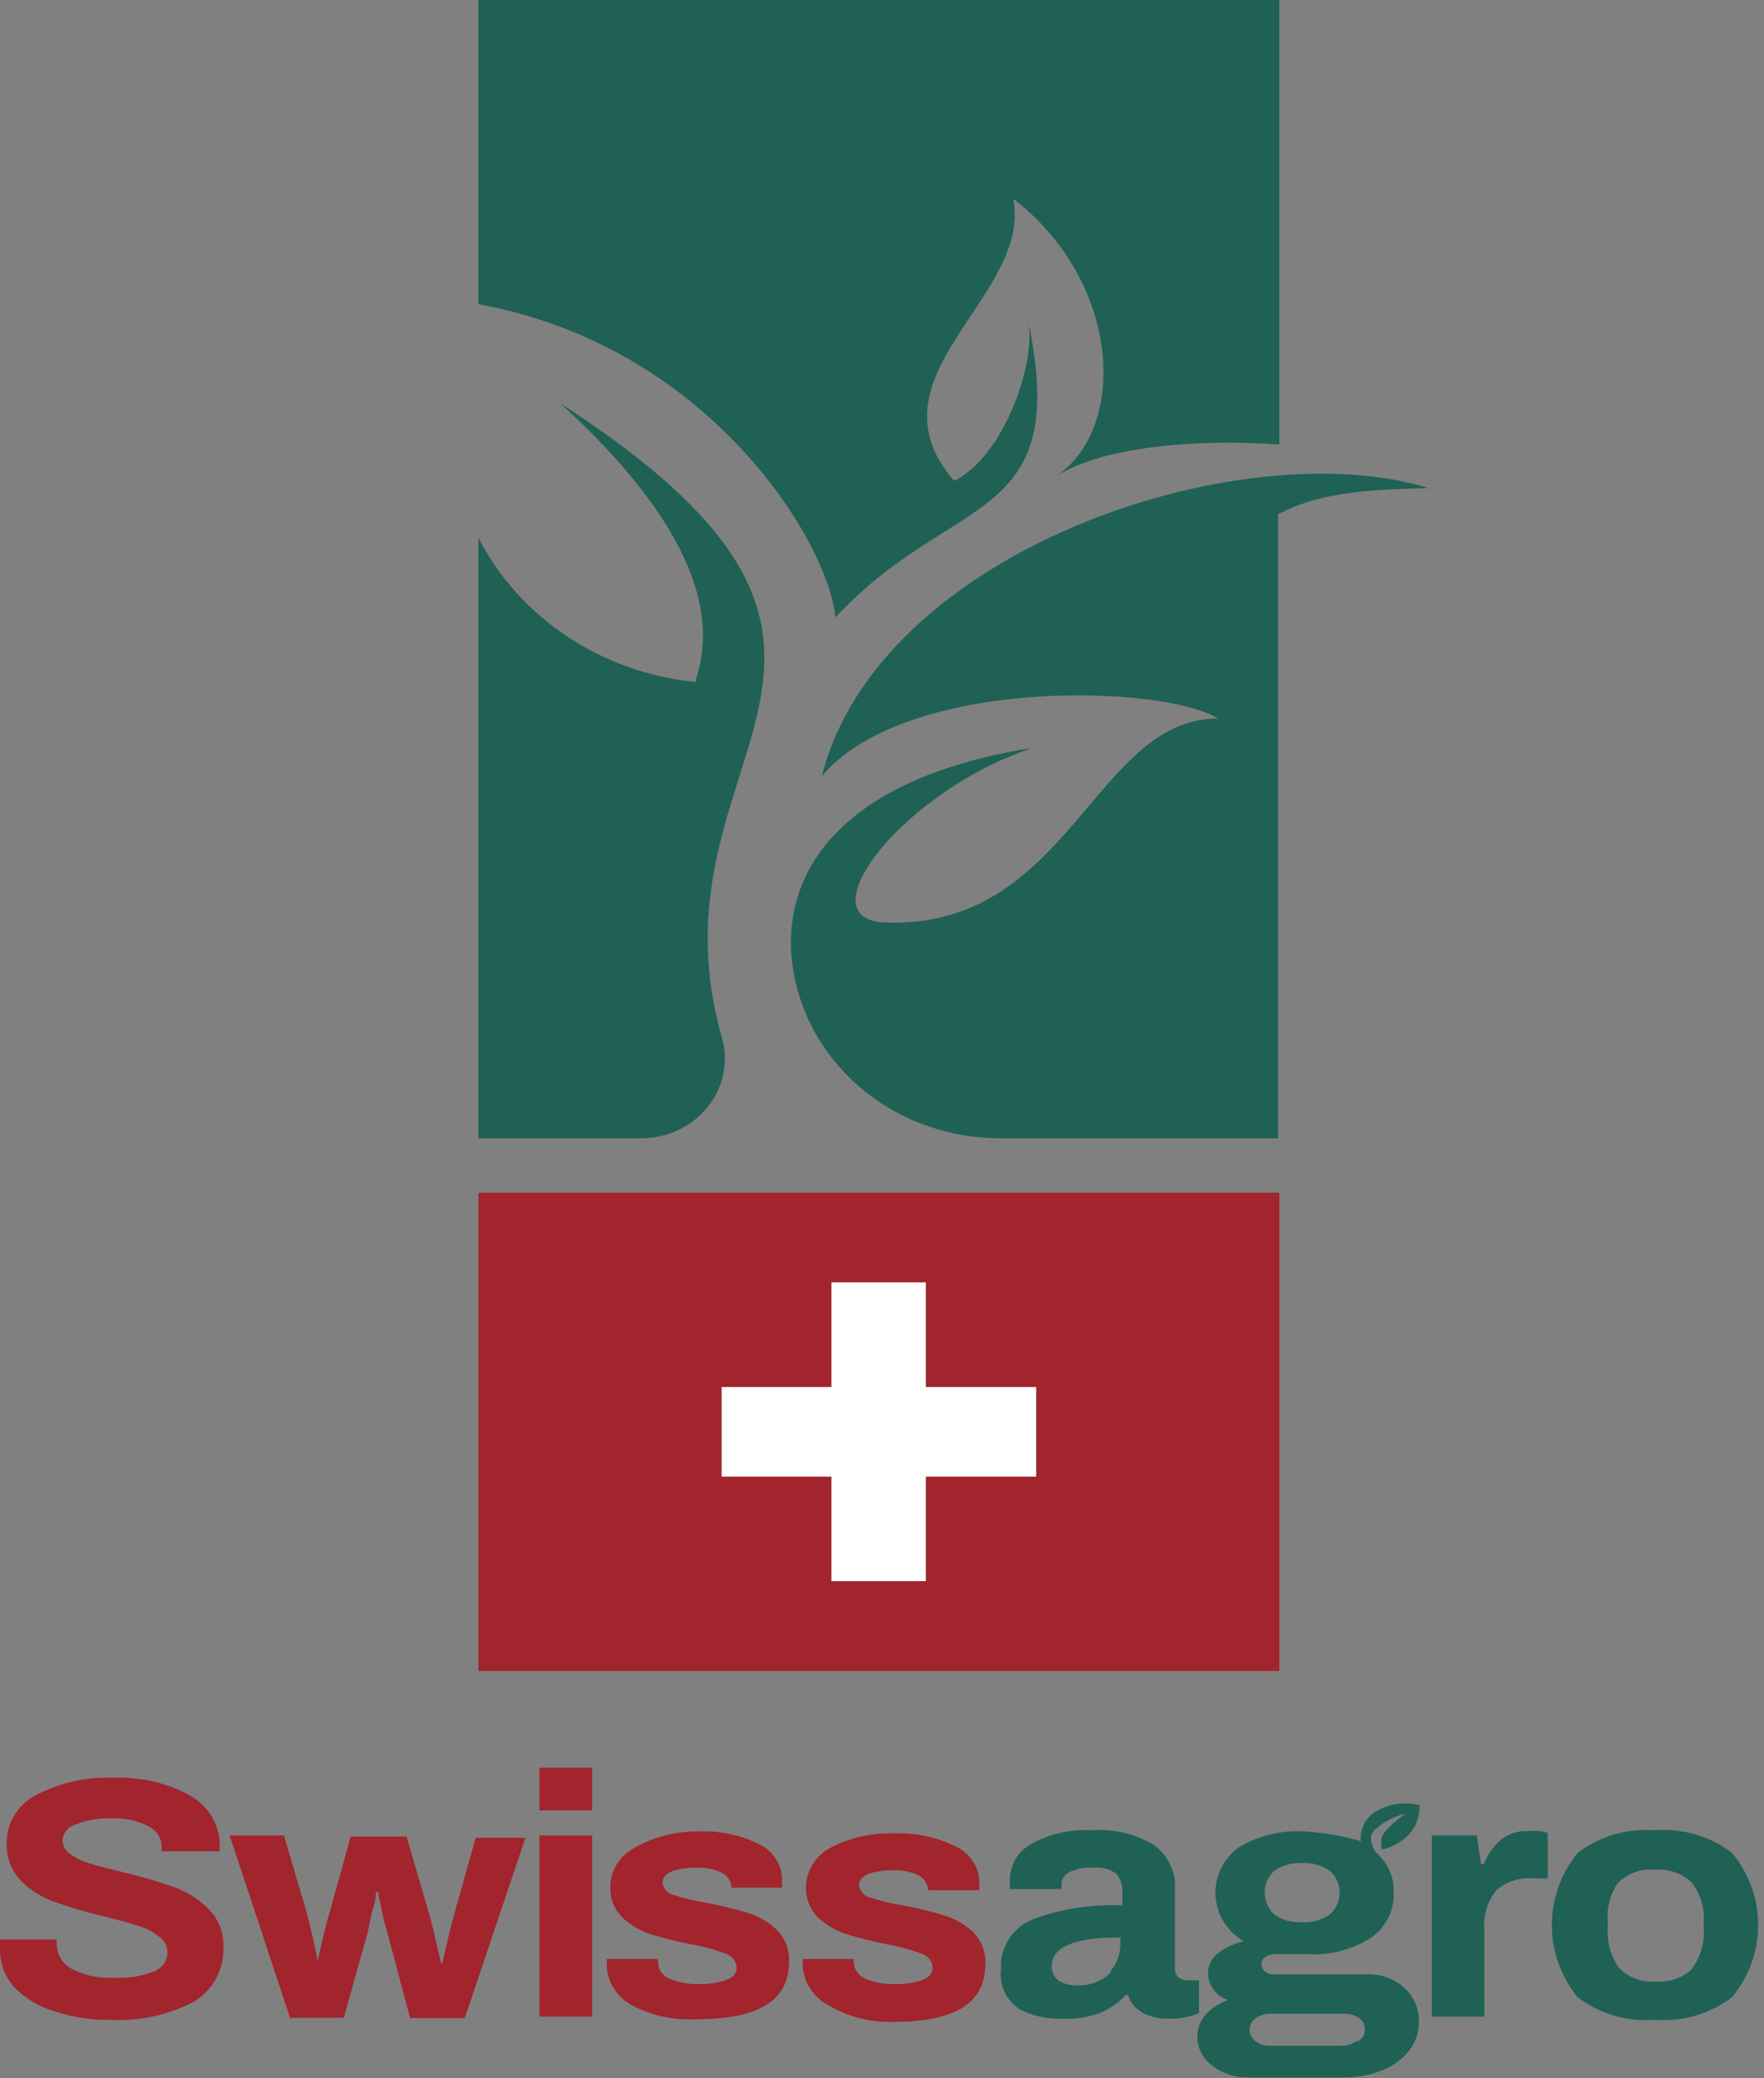
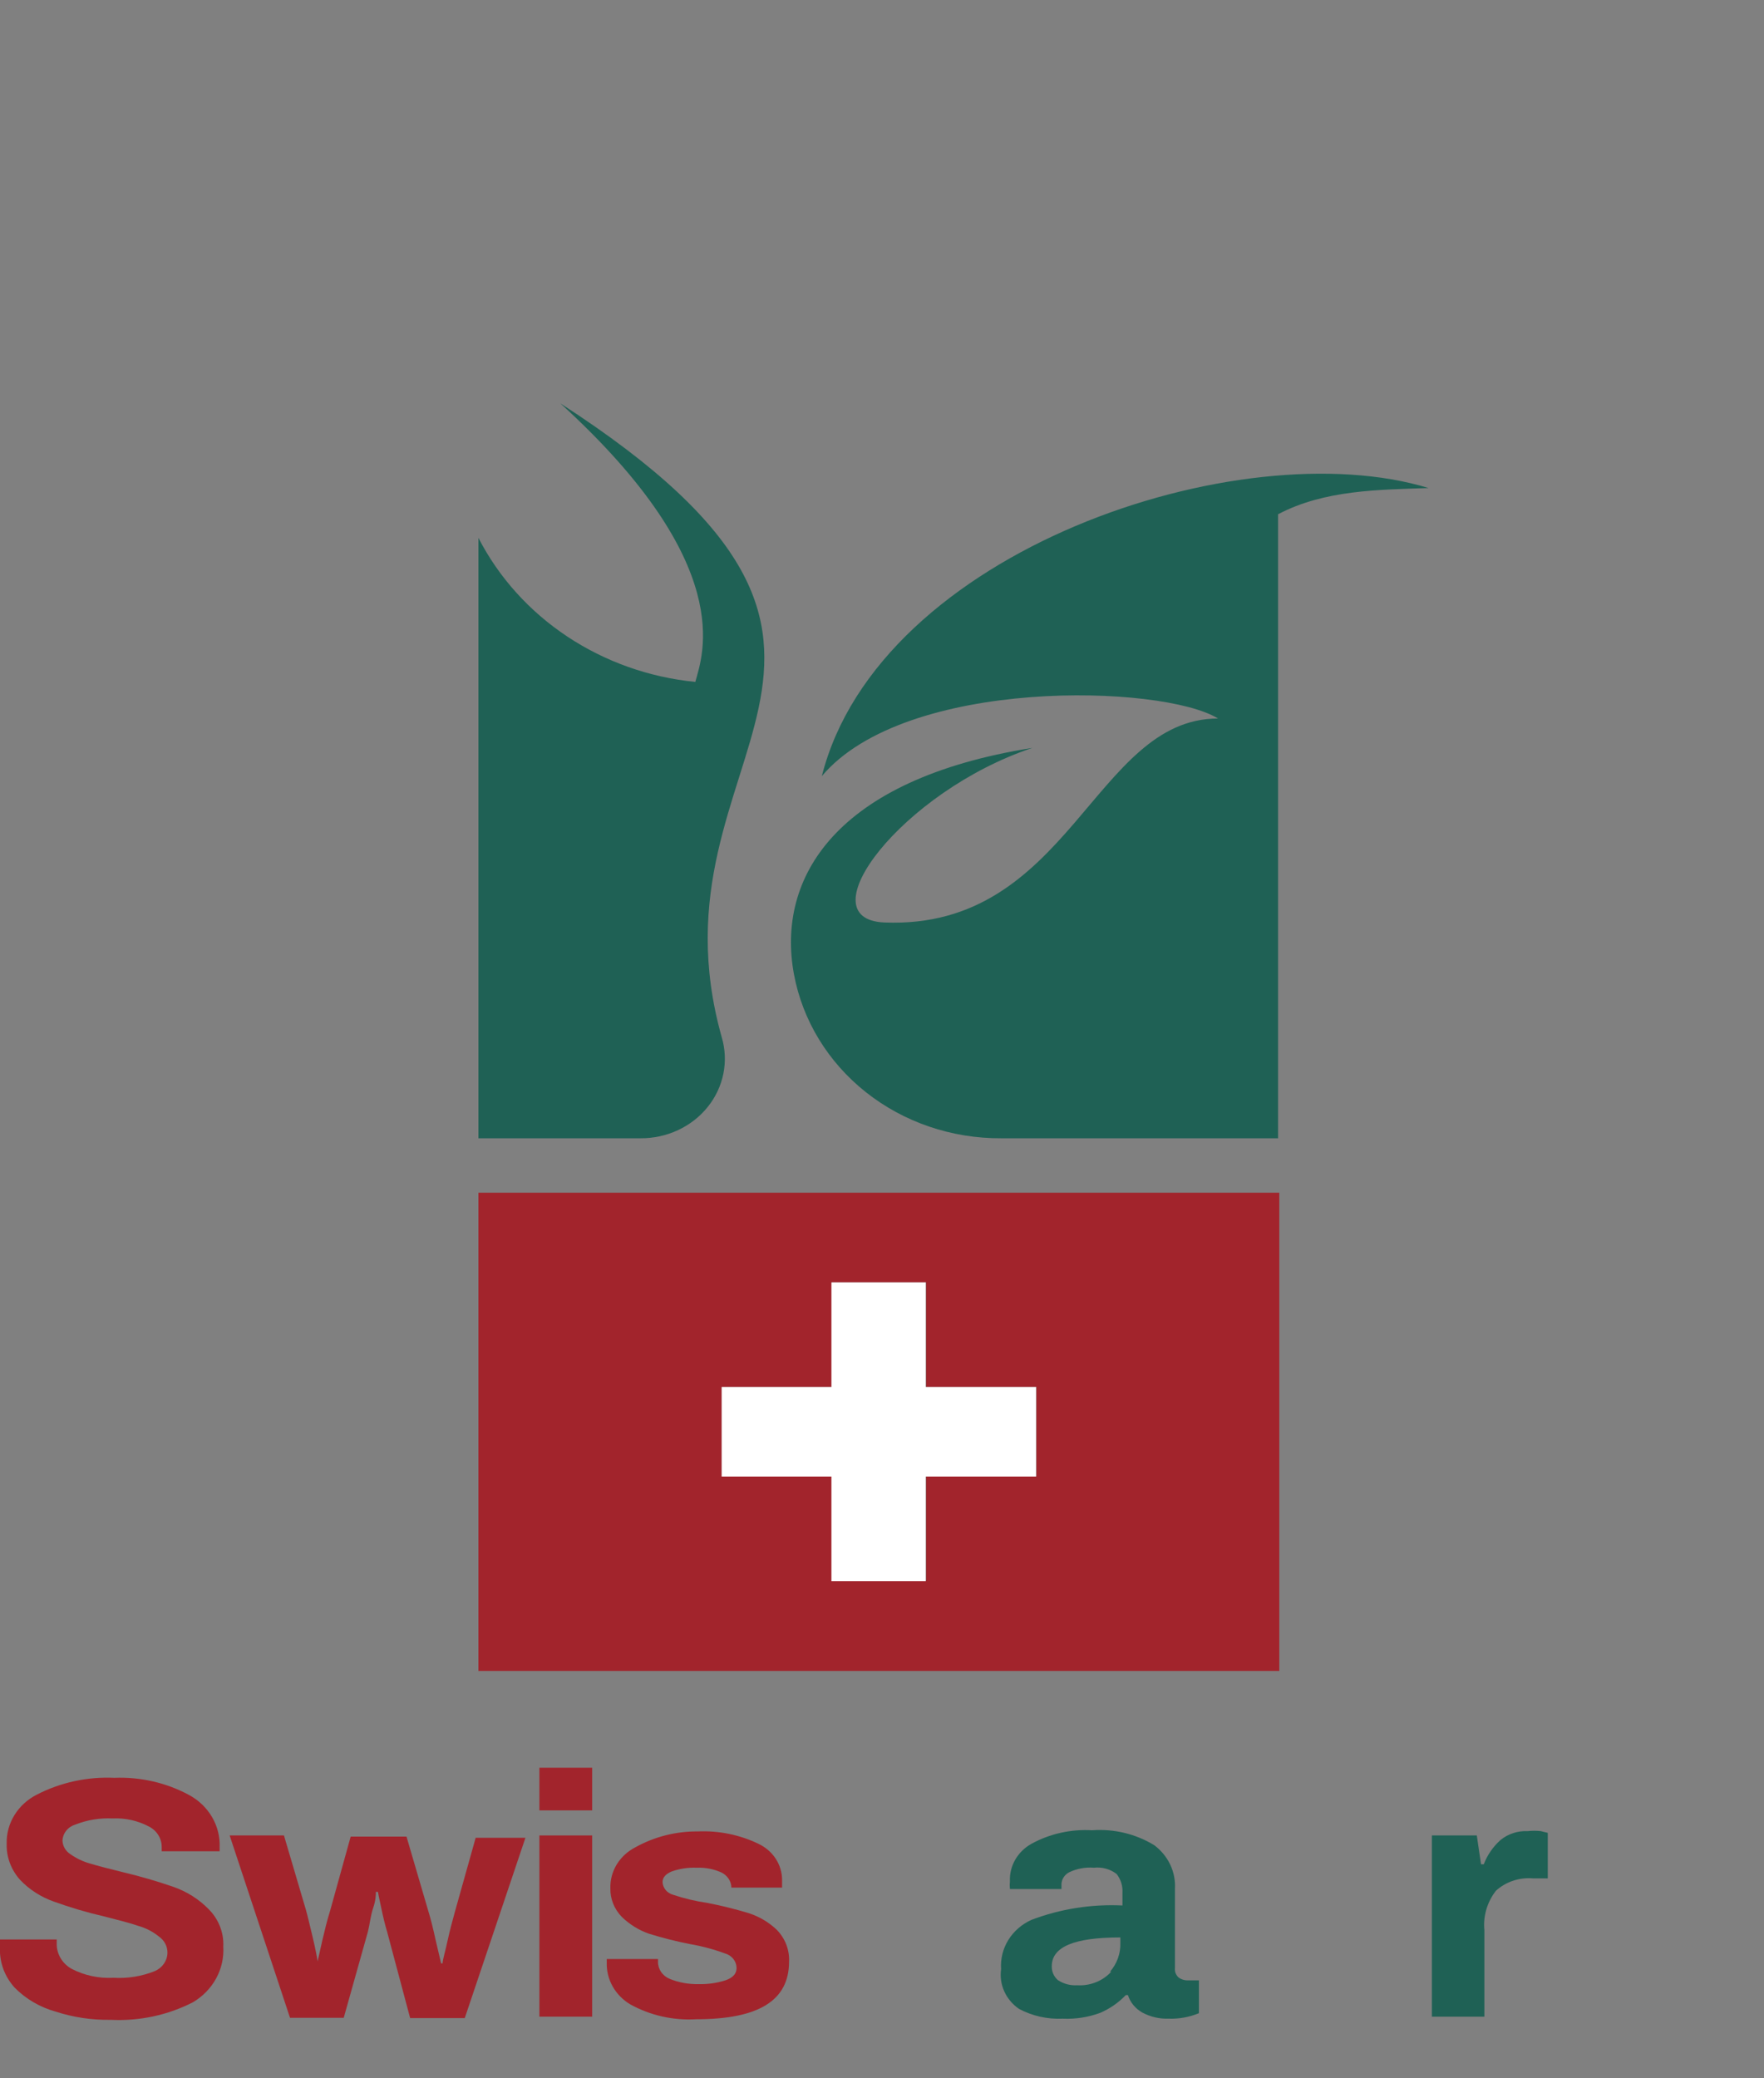
<svg xmlns="http://www.w3.org/2000/svg" width="90" height="106" viewBox="0 0 90 106" fill="none">
  <rect x="0" y="0" width="90" height="106" fill="#808080" stroke="none" />
  <path d="M24.409 60.832V85.223H65.27V60.832H24.409ZM52.873 75.305H47.254V80.624H42.441V75.305H36.822V70.735H42.441V65.401H47.254V70.735H52.873V75.305Z" fill="#A2242C" />
  <path d="M36.82 70.745V75.315H52.86V70.745H36.82Z" fill="white" />
  <path d="M47.23 65.406H42.42V80.644H47.23V65.406Z" fill="white" />
-   <path d="M42.626 31.488C48.585 25.053 54.668 26.889 52.455 16.354C52.904 18.411 51.232 23.304 48.678 24.524C44.035 19.19 52.671 15.134 51.696 10.139C57.16 14.326 57.578 21.761 53.91 24.274C56.231 22.805 60.937 22.364 65.27 22.672V0H24.409V15.517C36.126 17.632 42.239 27.58 42.626 31.488Z" fill="#1F6155" />
  <path d="M28.588 20.571C37.642 28.814 35.847 33.413 35.475 34.78C33.126 34.547 30.878 33.75 28.942 32.465C27.006 31.18 25.446 29.448 24.409 27.433V58.055H32.674C33.337 58.06 33.992 57.919 34.588 57.642C35.184 57.365 35.704 56.961 36.106 56.46C36.509 55.96 36.783 55.377 36.907 54.759C37.031 54.141 37.002 53.503 36.822 52.897C32.689 38.203 48.724 33.575 28.588 20.571Z" fill="#1F6155" />
  <path d="M72.886 24.891C63.258 21.952 44.84 28.08 41.93 39.585C46.202 34.515 59.311 34.897 62.144 36.646C55.813 36.646 54.575 47.431 45.118 47.049C41.063 46.873 46.031 40.364 52.671 38.145C42.595 39.746 39.608 44.801 40.506 49.679C40.941 52.036 42.242 54.17 44.177 55.704C46.112 57.237 48.557 58.07 51.077 58.055H65.209V26.228C67.577 24.979 70.363 24.979 72.886 24.891Z" fill="#1F6155" />
  <path d="M2.817 102.591C2.031 102.369 1.32 101.953 0.758 101.386C0.23 100.811 -0.042 100.062 2.96636e-05 99.3V98.918H2.894V99.197C2.902 99.444 2.976 99.686 3.109 99.899C3.241 100.112 3.428 100.29 3.653 100.416C4.306 100.755 5.046 100.913 5.789 100.872C6.509 100.916 7.229 100.8 7.894 100.534C8.083 100.454 8.245 100.324 8.36 100.16C8.475 99.996 8.539 99.805 8.544 99.608C8.548 99.446 8.51 99.285 8.435 99.139C8.359 98.994 8.248 98.867 8.11 98.771C7.804 98.521 7.445 98.335 7.058 98.227C6.64 98.08 6.052 97.933 5.309 97.742C4.431 97.54 3.568 97.284 2.724 96.978C2.079 96.747 1.501 96.375 1.037 95.891C0.57 95.378 0.321 94.717 0.341 94.039C0.327 93.525 0.464 93.018 0.738 92.574C1.011 92.13 1.41 91.767 1.888 91.527C3.097 90.906 4.462 90.611 5.835 90.674C7.172 90.621 8.497 90.927 9.658 91.556C10.147 91.823 10.55 92.213 10.822 92.681C11.095 93.15 11.228 93.681 11.206 94.216V94.421H8.25V94.186C8.248 93.97 8.184 93.758 8.064 93.574C7.944 93.389 7.772 93.24 7.569 93.143C7.01 92.853 6.378 92.715 5.742 92.746C5.097 92.715 4.452 92.82 3.854 93.055C3.667 93.11 3.502 93.218 3.383 93.366C3.264 93.513 3.196 93.692 3.188 93.878C3.193 94.015 3.232 94.149 3.302 94.269C3.372 94.389 3.471 94.492 3.591 94.568C3.885 94.777 4.215 94.936 4.566 95.038C4.958 95.156 5.515 95.303 6.238 95.479C7.129 95.689 8.007 95.944 8.869 96.243C9.54 96.481 10.144 96.864 10.633 97.36C10.891 97.615 11.091 97.918 11.221 98.248C11.352 98.579 11.41 98.932 11.392 99.285C11.426 99.846 11.3 100.405 11.028 100.904C10.755 101.403 10.346 101.824 9.844 102.121C8.559 102.78 7.108 103.09 5.649 103.017C4.686 103.034 3.728 102.889 2.817 102.591Z" fill="#A2242C" />
  <path d="M11.717 93.613H14.487L15.602 97.389C15.679 97.654 15.787 98.109 15.942 98.756C16.097 99.403 16.174 99.829 16.205 100.034L16.453 98.932C16.577 98.403 16.701 97.904 16.84 97.463L17.892 93.672H20.74L21.855 97.478C21.963 97.83 22.087 98.301 22.226 98.947L22.505 100.137H22.582C22.582 99.961 22.706 99.579 22.83 99.006C22.954 98.433 23.093 97.933 23.201 97.537L24.269 93.731H26.808L23.712 102.929H20.926L19.75 98.521C19.642 98.168 19.549 97.772 19.456 97.331C19.363 96.89 19.301 96.626 19.285 96.493H19.177C19.177 96.626 19.177 96.905 19.038 97.316C18.899 97.728 18.868 98.139 18.775 98.506L17.537 102.914H14.797L11.717 93.613Z" fill="#A2242C" />
  <path d="M27.52 90.16H30.213V92.335H27.52V90.16ZM27.52 93.613H30.213V102.856H27.52V93.613Z" fill="#A2242C" />
  <path d="M32.148 102.224C31.774 101.998 31.468 101.685 31.259 101.315C31.05 100.944 30.946 100.528 30.956 100.108V99.917H33.572V100.049C33.568 100.236 33.624 100.42 33.732 100.577C33.839 100.735 33.994 100.858 34.175 100.931C34.64 101.118 35.141 101.208 35.646 101.195C36.108 101.208 36.569 101.143 37.008 101.004C37.395 100.872 37.58 100.666 37.58 100.372C37.579 100.208 37.522 100.049 37.42 99.917C37.317 99.785 37.173 99.687 37.008 99.638C36.422 99.421 35.816 99.259 35.197 99.153C34.49 99.014 33.793 98.837 33.107 98.624C32.587 98.441 32.117 98.149 31.73 97.772C31.338 97.374 31.127 96.846 31.142 96.302C31.13 95.881 31.241 95.465 31.462 95.099C31.683 94.734 32.006 94.433 32.395 94.23C33.364 93.684 34.472 93.4 35.599 93.408C36.671 93.36 37.738 93.578 38.695 94.039C39.056 94.209 39.36 94.47 39.574 94.795C39.787 95.119 39.901 95.494 39.902 95.876V96.273H37.317C37.313 96.115 37.265 95.962 37.178 95.828C37.091 95.694 36.968 95.584 36.822 95.509C36.427 95.328 35.991 95.242 35.553 95.259C35.115 95.241 34.679 95.306 34.268 95.45C33.959 95.582 33.804 95.758 33.804 95.994C33.811 96.142 33.867 96.284 33.965 96.4C34.062 96.516 34.195 96.6 34.346 96.64C34.908 96.829 35.489 96.967 36.079 97.052C36.8 97.192 37.514 97.368 38.215 97.581C38.752 97.757 39.239 98.049 39.639 98.433C40.063 98.872 40.286 99.454 40.258 100.049C40.258 102.033 38.71 102.988 35.522 102.988C34.342 103.057 33.167 102.791 32.148 102.224Z" fill="#A2242C" />
-   <path d="M42.177 102.224C41.798 102.002 41.485 101.69 41.271 101.319C41.057 100.948 40.948 100.531 40.955 100.108V99.917H43.555V100.049C43.559 100.237 43.619 100.419 43.729 100.576C43.839 100.732 43.993 100.855 44.174 100.931C44.639 101.118 45.14 101.208 45.644 101.195C46.107 101.208 46.568 101.143 47.007 101.004C47.393 100.872 47.579 100.666 47.579 100.372C47.577 100.208 47.521 100.049 47.418 99.917C47.315 99.785 47.171 99.687 47.007 99.638C46.421 99.421 45.814 99.259 45.196 99.153C44.489 99.013 43.792 98.837 43.106 98.624C42.583 98.437 42.108 98.147 41.713 97.772C41.327 97.371 41.117 96.845 41.125 96.302C41.116 95.88 41.23 95.463 41.454 95.097C41.678 94.732 42.003 94.432 42.394 94.23C43.392 93.71 44.522 93.461 45.66 93.51C46.735 93.472 47.802 93.7 48.755 94.172C49.117 94.341 49.421 94.603 49.634 94.927C49.847 95.251 49.961 95.626 49.963 96.008V96.405H47.347C47.342 96.248 47.294 96.094 47.207 95.96C47.12 95.826 46.998 95.716 46.852 95.641C46.457 95.46 46.021 95.374 45.583 95.391C45.145 95.373 44.708 95.438 44.298 95.582C43.988 95.714 43.834 95.891 43.834 96.126C43.841 96.274 43.897 96.416 43.994 96.532C44.092 96.648 44.225 96.732 44.375 96.772C44.938 96.961 45.519 97.099 46.109 97.184C46.83 97.324 47.543 97.5 48.245 97.713C48.782 97.89 49.269 98.181 49.669 98.565C49.877 98.783 50.037 99.039 50.14 99.316C50.244 99.593 50.289 99.887 50.272 100.181C50.272 102.165 48.724 103.12 45.629 103.12C44.408 103.167 43.203 102.854 42.177 102.224Z" fill="#A2242C" />
  <path d="M51.99 102.459C51.659 102.231 51.399 101.922 51.238 101.565C51.077 101.208 51.022 100.816 51.077 100.431C51.04 99.913 51.167 99.397 51.443 98.948C51.719 98.5 52.131 98.141 52.625 97.918C54.099 97.359 55.683 97.109 57.268 97.184V96.537C57.29 96.196 57.186 95.858 56.974 95.582C56.813 95.457 56.628 95.364 56.428 95.308C56.229 95.253 56.02 95.236 55.813 95.259C55.376 95.224 54.936 95.305 54.544 95.494C54.433 95.553 54.339 95.638 54.271 95.741C54.204 95.844 54.164 95.961 54.157 96.082V96.346H51.526C51.513 96.214 51.513 96.082 51.526 95.95C51.51 95.567 51.603 95.186 51.797 94.85C51.99 94.514 52.277 94.233 52.625 94.039C53.563 93.525 54.64 93.285 55.721 93.349C56.838 93.267 57.952 93.536 58.894 94.113C59.243 94.376 59.521 94.714 59.705 95.1C59.888 95.487 59.971 95.909 59.946 96.332V100.387C59.937 100.474 59.95 100.561 59.982 100.642C60.014 100.724 60.065 100.797 60.132 100.857C60.273 100.96 60.449 101.012 60.627 101.004H61.169V102.679C60.681 102.881 60.152 102.977 59.621 102.958C59.156 102.973 58.695 102.867 58.29 102.65C57.931 102.452 57.665 102.131 57.547 101.754H57.439C57.072 102.141 56.623 102.451 56.123 102.665C55.517 102.888 54.868 102.988 54.219 102.958C53.442 102.994 52.669 102.821 51.99 102.459ZM56.634 100.563C56.992 100.151 57.179 99.628 57.16 99.094V98.815C54.823 98.815 53.662 99.285 53.662 100.284C53.658 100.416 53.683 100.547 53.736 100.669C53.79 100.79 53.87 100.9 53.971 100.99C54.26 101.182 54.61 101.276 54.962 101.254C55.288 101.273 55.613 101.221 55.914 101.101C56.215 100.981 56.482 100.797 56.696 100.563H56.634Z" fill="#1F6155" />
  <path d="M73.056 93.613H75.347L75.563 95.083H75.703C75.882 94.614 76.173 94.192 76.554 93.848C76.939 93.532 77.438 93.369 77.947 93.393C78.168 93.369 78.391 93.369 78.612 93.393L78.968 93.481V95.803H78.225C77.879 95.772 77.53 95.813 77.201 95.922C76.873 96.031 76.573 96.206 76.322 96.434C75.873 97.014 75.663 97.731 75.734 98.448V102.856H73.056V93.613Z" fill="#1F6155" />
-   <path d="M80.485 101.856C79.637 100.801 79.177 99.51 79.177 98.183C79.177 96.856 79.637 95.565 80.485 94.51C81.595 93.655 83.008 93.24 84.432 93.349C85.856 93.24 87.269 93.655 88.379 94.51C89.237 95.561 89.703 96.853 89.703 98.183C89.703 99.513 89.237 100.805 88.379 101.856C87.269 102.711 85.856 103.126 84.432 103.017C83.008 103.126 81.595 102.711 80.485 101.856ZM86.336 100.387C86.771 99.795 86.979 99.079 86.924 98.359V98.065C86.979 97.346 86.771 96.629 86.336 96.038C86.092 95.797 85.794 95.612 85.465 95.495C85.135 95.377 84.782 95.332 84.432 95.362C84.084 95.329 83.732 95.373 83.405 95.49C83.077 95.607 82.782 95.795 82.544 96.038C82.135 96.639 81.955 97.354 82.033 98.065V98.359C81.978 99.079 82.186 99.795 82.621 100.387C82.86 100.63 83.154 100.817 83.482 100.935C83.809 101.052 84.161 101.096 84.509 101.063C84.852 101.086 85.196 101.037 85.517 100.92C85.838 100.804 86.128 100.622 86.367 100.387H86.336Z" fill="#1F6155" />
-   <path d="M69.651 100.696H65.007C64.923 100.702 64.839 100.693 64.759 100.668C64.679 100.642 64.606 100.602 64.543 100.549C64.486 100.507 64.44 100.453 64.408 100.392C64.376 100.331 64.358 100.264 64.357 100.196C64.357 100.12 64.374 100.044 64.409 99.975C64.444 99.907 64.495 99.846 64.558 99.799C64.731 99.702 64.931 99.656 65.131 99.667H66.679C67.84 99.739 68.994 99.444 69.96 98.829C70.331 98.563 70.629 98.215 70.828 97.816C71.028 97.417 71.123 96.979 71.106 96.537C71.125 96.144 71.05 95.752 70.886 95.391C70.722 95.03 70.475 94.708 70.161 94.451C70.161 94.363 69.682 93.731 70.161 93.305C70.601 92.92 71.132 92.643 71.709 92.497C71.709 92.497 70.657 93.246 70.517 93.672C70.44 93.886 70.44 94.119 70.517 94.333C71.02 94.218 71.476 93.968 71.833 93.613C72.034 93.406 72.189 93.163 72.29 92.898C72.391 92.633 72.435 92.352 72.421 92.07C72.032 91.97 71.624 91.951 71.226 92.015C70.828 92.078 70.449 92.222 70.115 92.438C69.878 92.606 69.69 92.83 69.571 93.087C69.451 93.345 69.404 93.627 69.434 93.907C68.498 93.635 67.532 93.467 66.555 93.408C65.36 93.336 64.172 93.629 63.165 94.245C62.782 94.539 62.477 94.915 62.278 95.343C62.078 95.771 61.989 96.238 62.018 96.705C62.046 97.172 62.192 97.626 62.443 98.028C62.694 98.431 63.042 98.771 63.459 99.02C62.974 99.112 62.521 99.319 62.144 99.623C61.986 99.743 61.858 99.895 61.77 100.068C61.681 100.241 61.635 100.43 61.633 100.622C61.632 100.922 61.728 101.216 61.908 101.463C62.088 101.71 62.343 101.898 62.639 102.003C61.587 102.444 61.091 103.061 61.091 103.884C61.091 104.168 61.159 104.448 61.29 104.703C61.422 104.957 61.613 105.18 61.85 105.353C62.356 105.756 63 105.97 63.661 105.956H68.552C69.215 105.963 69.873 105.843 70.487 105.603C71.039 105.399 71.522 105.053 71.879 104.604C72.216 104.181 72.396 103.665 72.39 103.135C72.404 102.803 72.341 102.472 72.208 102.166C72.074 101.859 71.873 101.583 71.616 101.357C71.352 101.127 71.042 100.95 70.704 100.836C70.367 100.722 70.008 100.675 69.651 100.696ZM65.007 95.421C65.416 95.13 65.922 94.989 66.431 95.024C66.941 94.99 67.446 95.131 67.855 95.421C68.012 95.564 68.137 95.737 68.222 95.927C68.307 96.118 68.351 96.323 68.351 96.53C68.351 96.737 68.307 96.942 68.222 97.132C68.137 97.323 68.012 97.496 67.855 97.639C67.446 97.929 66.941 98.07 66.431 98.036C65.922 98.071 65.416 97.93 65.007 97.639C64.698 97.345 64.525 96.946 64.525 96.53C64.525 96.114 64.698 95.715 65.007 95.421ZM69.202 104.105C68.959 104.271 68.665 104.354 68.366 104.34H64.791C64.521 104.351 64.257 104.267 64.048 104.105C63.955 104.034 63.881 103.944 63.83 103.843C63.779 103.741 63.753 103.629 63.754 103.517C63.752 103.405 63.78 103.294 63.834 103.194C63.888 103.094 63.966 103.008 64.063 102.944C64.268 102.785 64.526 102.701 64.791 102.709H68.583C68.847 102.703 69.106 102.775 69.326 102.914C69.426 102.983 69.507 103.073 69.561 103.178C69.615 103.284 69.64 103.4 69.635 103.517C69.637 103.634 69.607 103.751 69.547 103.854C69.487 103.957 69.4 104.043 69.295 104.105H69.202Z" fill="#1F6155" />
</svg>